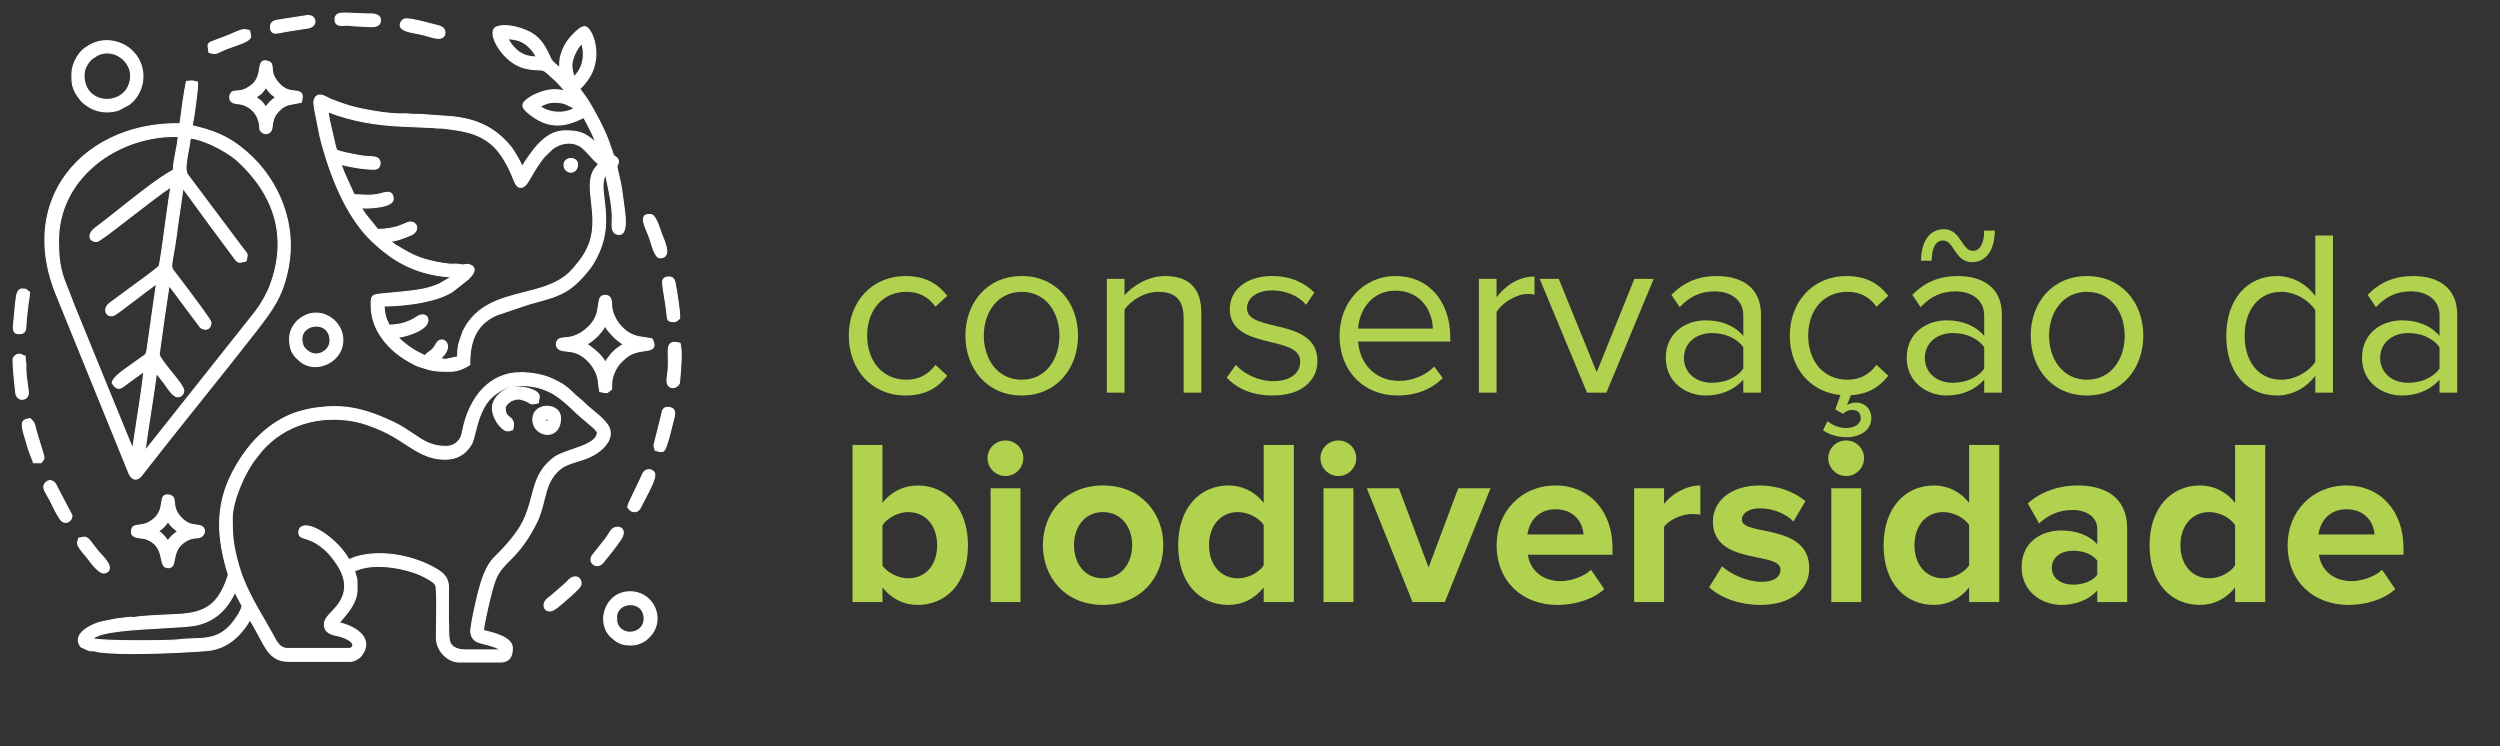
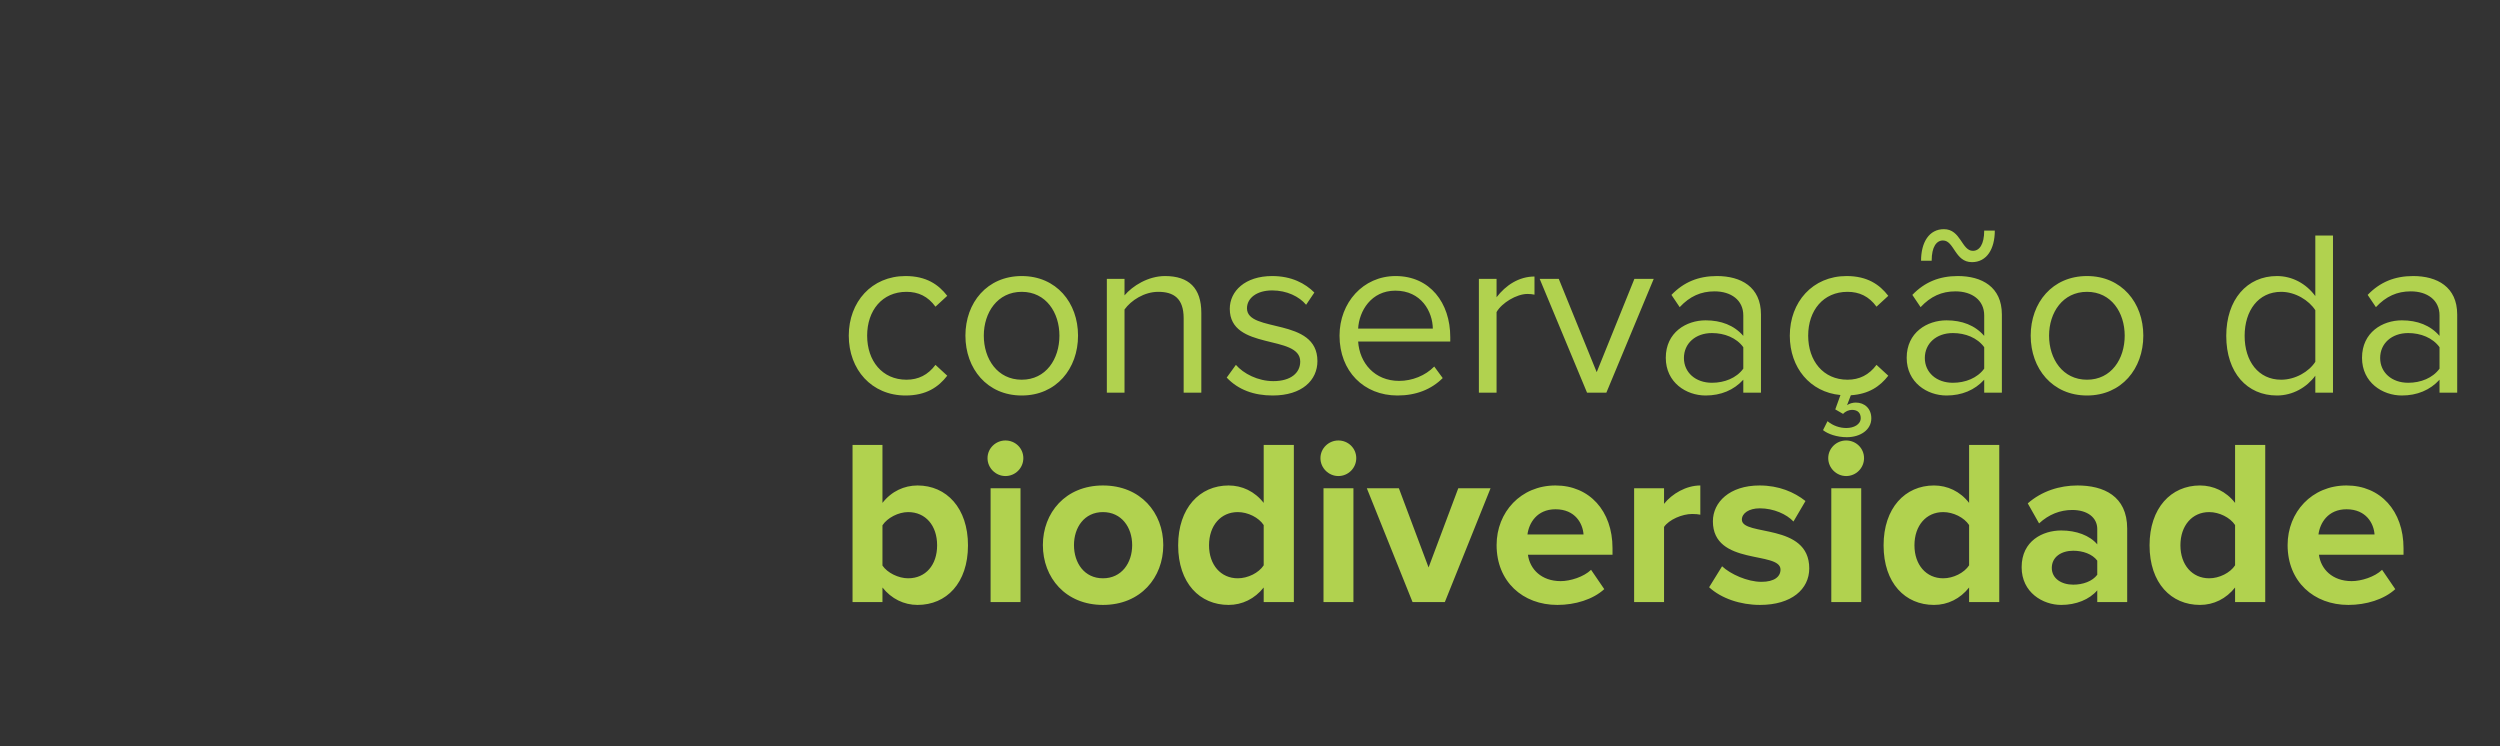
<svg xmlns="http://www.w3.org/2000/svg" width="191" height="57" viewBox="0 0 191 57" fill="none">
  <rect x="0" y="0" width="191" height="57" fill="#333333" stroke="none" />
-   <path fill-rule="evenodd" clip-rule="evenodd" d="M25.224 8.593C25.169 8.571 25.115 8.549 25.064 8.527C25.078 8.704 25.107 8.851 25.14 9.02C25.154 9.095 25.17 9.174 25.182 9.244L25.584 10.999C25.594 11.036 25.607 11.088 25.62 11.143C25.645 11.245 25.673 11.362 25.689 11.401L25.709 11.452C25.722 11.457 25.735 11.468 25.747 11.474C25.842 11.531 26.085 11.601 26.372 11.668C26.852 11.78 27.436 11.879 27.709 11.923C27.812 11.94 27.972 11.949 28.133 11.959C28.356 11.972 28.583 11.985 28.716 12.022C28.878 12.068 28.976 12.183 29.018 12.317C29.04 12.386 29.046 12.461 29.036 12.533C29.027 12.607 29.003 12.677 28.965 12.737C28.894 12.848 28.779 12.925 28.629 12.925C28.22 12.925 27.84 12.893 27.465 12.839C27.092 12.785 26.727 12.711 26.342 12.628C26.246 12.607 26.165 12.582 26.089 12.558L26.059 12.548L26.215 13C26.253 13.106 26.273 13.149 26.298 13.202C26.312 13.233 26.328 13.267 26.355 13.33L27.055 14.876C27.245 14.879 27.427 14.889 27.601 14.899C28.073 14.926 28.498 14.95 29.056 14.806L29.162 14.777C29.31 14.737 29.46 14.695 29.595 14.695C29.853 14.695 30.038 14.809 30.038 15.2C30.038 15.227 30.035 15.254 30.029 15.279C29.968 15.527 29.615 15.684 29.171 15.774C28.773 15.854 28.295 15.89 27.92 15.89C27.808 15.89 27.704 15.887 27.612 15.88C27.771 16.21 28.174 16.692 28.427 16.994C28.483 17.061 28.532 17.12 28.576 17.174C28.593 17.197 28.614 17.224 28.637 17.254C28.72 17.366 28.843 17.53 28.9 17.53C29.179 17.53 29.484 17.503 29.778 17.453C30.057 17.405 30.326 17.336 30.552 17.247L30.846 17.132C30.937 17.096 31.028 17.058 31.13 17.015C31.348 16.922 31.547 16.963 31.677 17.071C31.735 17.119 31.779 17.18 31.806 17.249C31.832 17.317 31.842 17.393 31.831 17.471C31.804 17.653 31.665 17.846 31.361 17.969L31.246 18.015C30.81 18.191 30.346 18.379 29.842 18.435C30.058 18.641 30.477 18.88 30.744 19.032C30.82 19.075 30.885 19.112 30.924 19.135C31.131 19.262 31.404 19.402 31.683 19.526C31.938 19.639 32.199 19.739 32.421 19.801C32.724 19.885 33.022 19.962 33.33 20.026C33.635 20.09 33.95 20.142 34.288 20.178C34.399 20.19 34.514 20.187 34.628 20.185C34.707 20.183 34.786 20.181 34.865 20.183C35.017 20.188 35.088 20.203 35.154 20.217C35.206 20.229 35.255 20.239 35.351 20.241C35.423 20.242 35.481 20.23 35.532 20.221C35.631 20.201 35.713 20.185 35.846 20.224C36.198 20.325 36.264 20.522 36.2 20.742C36.146 20.932 35.97 21.117 35.843 21.25L35.783 21.314L35.764 21.332L34.603 22.249C34.037 22.625 33.234 22.887 32.381 23.063C31.325 23.282 30.191 23.369 29.337 23.38C29.343 23.513 29.355 23.648 29.375 23.779C29.402 23.963 29.442 24.14 29.493 24.301C29.524 24.399 29.57 24.496 29.615 24.59C29.655 24.674 29.694 24.756 29.725 24.842C30.099 24.835 30.457 24.791 30.798 24.698C31.174 24.596 31.532 24.435 31.872 24.198C31.978 24.125 32.149 24.058 32.299 24.058C32.357 24.058 32.415 24.068 32.469 24.09C32.529 24.115 32.582 24.154 32.621 24.212C32.666 24.276 32.692 24.359 32.692 24.464C32.692 24.763 32.433 25.017 32.083 25.219C31.615 25.488 30.967 25.676 30.63 25.732C30.543 25.747 30.461 25.753 30.389 25.756C30.632 26 30.883 26.22 31.149 26.418C31.421 26.62 31.709 26.799 32.024 26.956L32.148 27.019C32.207 27.049 32.26 27.077 32.345 27.117C32.405 27.145 32.449 27.161 32.49 27.176C32.562 27.04 32.67 26.966 32.798 26.879C32.949 26.776 33.138 26.646 33.312 26.296C33.421 26.077 33.583 25.979 33.738 25.973C33.841 25.968 33.94 26.005 34.018 26.074C34.09 26.138 34.145 26.23 34.171 26.34C34.223 26.567 34.151 26.89 33.825 27.221L33.804 27.242C33.764 27.283 33.73 27.317 33.683 27.357L33.643 27.401C33.784 27.412 33.861 27.428 33.919 27.441C34.042 27.467 34.061 27.471 34.968 27.261C34.968 27.06 34.97 26.899 34.983 26.744C34.998 26.555 35.028 26.381 35.087 26.162L35.381 25.304L35.39 25.283C36.399 23.278 38.225 22.814 40.036 22.355C41.157 22.07 42.272 21.787 43.152 21.131C43.275 21.039 43.385 20.946 43.489 20.847C43.593 20.748 43.694 20.641 43.797 20.524C43.863 20.45 43.91 20.391 43.959 20.331C44.003 20.278 44.047 20.223 44.091 20.171C44.24 19.997 44.38 19.812 44.509 19.617C44.633 19.429 44.746 19.233 44.846 19.03C45.462 17.779 45.318 16.519 45.193 15.42C45.092 14.533 45.001 13.745 45.312 13.106C45.41 12.903 45.519 12.779 45.632 12.651C45.666 12.611 45.701 12.571 45.736 12.528C45.468 12.328 45.291 12.127 45.097 11.907C44.996 11.794 44.891 11.674 44.753 11.537L44.698 11.48C44.534 11.316 44.428 11.209 44.189 11.093C43.873 10.941 43.539 10.902 43.219 10.946C42.853 10.995 42.503 11.15 42.215 11.361L41.568 11.992C41.173 12.463 40.872 12.978 40.559 13.514L40.373 13.831C40.288 13.975 40.188 14.107 40.081 14.194C39.996 14.263 39.904 14.307 39.807 14.313C39.7 14.32 39.598 14.283 39.505 14.188C39.44 14.122 39.38 14.026 39.327 13.893C39.142 13.43 38.959 13.002 38.742 12.595C38.528 12.191 38.279 11.807 37.961 11.428C37.827 11.268 37.669 11.116 37.501 10.977C37.32 10.829 37.127 10.695 36.934 10.584C36.06 10.079 35.123 9.956 34.1 9.822L33.903 9.796C33.806 9.783 33.711 9.783 33.615 9.782C33.506 9.782 33.397 9.782 33.282 9.766C33.192 9.754 33.111 9.744 33.017 9.737C32.922 9.731 32.821 9.727 32.693 9.728L31.441 9.672C30.456 9.643 29.497 9.576 28.557 9.441C27.613 9.305 26.685 9.099 25.767 8.792C25.615 8.742 25.414 8.669 25.224 8.593ZM43.082 45.979C42.752 46.27 42.291 46.676 42.01 46.676C41.898 46.676 41.804 46.645 41.732 46.592C41.653 46.535 41.601 46.454 41.578 46.361C41.558 46.276 41.561 46.183 41.589 46.09C41.627 45.962 41.713 45.831 41.847 45.726L42.145 45.493L43.241 44.541C43.272 44.51 43.3 44.478 43.329 44.446C43.486 44.272 43.662 44.076 43.961 44.076C44.114 44.076 44.22 44.143 44.291 44.242C44.368 44.351 44.394 44.495 44.394 44.617C44.394 44.723 44.254 44.901 44.069 45.089C43.798 45.365 43.409 45.703 43.311 45.781C43.264 45.819 43.178 45.894 43.082 45.979ZM47.726 46.273C47.377 46.408 47.103 46.712 47.103 47.163C47.103 47.338 47.114 47.495 47.157 47.634C47.197 47.767 47.269 47.892 47.39 48.013C47.59 48.213 47.859 48.306 48.129 48.306C48.278 48.306 48.427 48.278 48.565 48.223C48.702 48.169 48.828 48.089 48.931 47.986C49.103 47.813 49.215 47.572 49.215 47.272C49.215 46.737 48.948 46.412 48.604 46.273C48.466 46.217 48.317 46.19 48.167 46.191C48.016 46.191 47.865 46.219 47.726 46.273ZM6.597 5.04C6.487 5.252 6.418 5.496 6.418 5.774C6.418 6.636 6.85 7.188 7.413 7.438C7.645 7.541 7.899 7.594 8.153 7.596C8.409 7.599 8.666 7.552 8.904 7.455C9.492 7.216 9.959 6.669 9.984 5.819C9.99 5.584 9.94 5.351 9.844 5.135C9.71 4.834 9.487 4.565 9.207 4.368C8.929 4.173 8.596 4.051 8.241 4.04C7.995 4.033 7.737 4.08 7.479 4.192L7.011 4.497C6.854 4.649 6.706 4.829 6.597 5.04ZM5.497 5.709L5.497 5.666C5.497 5.344 5.58 5.02 5.704 4.73C5.853 4.382 6.063 4.08 6.26 3.883C6.345 3.798 6.462 3.707 6.588 3.622C6.73 3.525 6.884 3.436 7.012 3.371C7.506 3.123 8.083 3.056 8.636 3.152C9.187 3.248 9.718 3.508 10.122 3.912C10.2 3.99 10.275 4.074 10.345 4.164C10.777 4.715 10.957 5.378 10.912 6.02C10.867 6.663 10.597 7.286 10.126 7.756C10.054 7.829 9.973 7.9 9.885 7.969L9.861 7.985L9.082 8.398L9.058 8.408C8.727 8.521 8.377 8.564 8.033 8.543C7.68 8.523 7.332 8.435 7.016 8.288C6.92 8.244 6.79 8.163 6.664 8.077C6.521 7.979 6.381 7.872 6.3 7.798C6.241 7.744 6.136 7.614 6.037 7.479C5.93 7.333 5.824 7.175 5.783 7.097C5.497 6.54 5.497 6.27 5.497 5.709ZM19.99 7.104C19.889 7.205 19.773 7.285 19.559 7.428C19.613 7.475 19.677 7.521 19.74 7.567C19.835 7.636 19.929 7.705 20.009 7.784L20.024 7.8L20.309 8.175C20.333 8.144 20.359 8.112 20.389 8.076C20.418 8.039 20.449 8.003 20.479 7.967C20.573 7.852 20.609 7.808 20.633 7.784C20.656 7.761 20.67 7.75 20.693 7.734C20.719 7.714 20.764 7.681 20.894 7.562C20.91 7.548 20.931 7.528 20.95 7.51L20.95 7.509C20.997 7.464 21.025 7.438 21.061 7.417C21.035 7.403 21.005 7.385 20.968 7.362C20.889 7.311 20.84 7.279 20.795 7.241C20.75 7.204 20.708 7.163 20.642 7.093C20.563 7.011 20.498 6.92 20.434 6.832C20.395 6.776 20.355 6.72 20.315 6.673C20.172 6.886 20.092 7.002 19.99 7.104ZM22.748 6.986C23.037 7.055 23.165 7.203 23.044 7.708L23.021 7.805L22.923 7.828C22.741 7.871 22.584 7.898 22.443 7.923C21.971 8.005 21.67 8.058 21.206 8.577C20.891 8.928 20.84 9.315 20.804 9.592C20.783 9.754 20.766 9.885 20.706 9.985L20.691 10.009C20.626 10.103 20.528 10.169 20.418 10.195C20.309 10.22 20.188 10.205 20.077 10.139C20.068 10.134 20.059 10.129 20.05 10.122C19.849 9.985 19.848 9.876 19.847 9.697C19.846 9.644 19.846 9.582 19.833 9.506C19.821 9.428 19.799 9.345 19.775 9.265C19.75 9.184 19.721 9.104 19.695 9.034C19.594 8.768 19.414 8.526 19.187 8.337C18.96 8.146 18.686 8.009 18.398 7.951C18.366 7.945 18.291 7.934 18.21 7.923C18.054 7.901 17.874 7.876 17.806 7.845C17.686 7.789 17.611 7.693 17.575 7.585C17.536 7.468 17.545 7.335 17.591 7.23C17.703 6.973 17.835 6.967 18.075 6.956C18.214 6.95 18.406 6.94 18.68 6.837C18.792 6.795 18.932 6.717 19.064 6.627C19.195 6.539 19.315 6.441 19.392 6.355C19.718 5.993 19.783 5.579 19.831 5.273C19.849 5.157 19.865 5.054 19.89 4.97C19.97 4.705 20.106 4.579 20.455 4.684C20.769 4.778 20.781 4.955 20.798 5.232C20.815 5.5 20.841 5.903 21.39 6.46C21.801 6.877 22.212 6.92 22.501 6.95C22.592 6.959 22.673 6.968 22.748 6.986ZM45.621 25.69C45.373 25.938 45.092 26.158 44.838 26.292C45.231 26.566 45.975 27.111 46.245 27.682L46.249 27.676C46.437 27.373 46.73 26.902 47.328 26.49C47.392 26.445 47.463 26.405 47.536 26.364L47.643 26.303C47.424 26.193 47.232 26.032 47.05 25.879L46.968 25.811L46.952 25.796L46.454 25.245C46.398 25.173 46.325 25.071 46.262 24.958L46.228 24.896C46.096 25.153 45.873 25.439 45.621 25.69ZM46.535 29.887C46.37 30.023 46.359 30.032 45.928 29.931L45.83 29.908L45.807 29.81C45.768 29.645 45.752 29.488 45.736 29.328C45.708 29.044 45.678 28.749 45.496 28.381C45.4 28.186 45.301 28.022 45.187 27.871C45.074 27.721 44.945 27.584 44.787 27.443C44.2 26.921 43.74 26.871 43.312 26.825C43.195 26.812 43.08 26.8 42.968 26.781C42.944 26.776 42.898 26.764 42.853 26.749C42.817 26.737 42.781 26.722 42.753 26.706C42.628 26.633 42.555 26.533 42.523 26.426C42.486 26.302 42.507 26.172 42.566 26.065C42.682 25.852 42.877 25.835 43.163 25.811C43.483 25.783 43.952 25.742 44.541 25.33C44.612 25.28 44.642 25.253 44.68 25.221C44.706 25.199 44.734 25.174 44.774 25.143C45.569 24.512 45.664 23.795 45.728 23.31C45.787 22.863 45.826 22.568 46.236 22.568C46.461 22.568 46.584 22.664 46.655 22.821C46.711 22.945 46.72 23.098 46.724 23.267C46.731 23.564 46.805 23.856 46.923 24.128C47.054 24.431 47.241 24.708 47.452 24.938C48.102 25.647 48.715 25.727 49.257 25.798C49.425 25.82 49.586 25.842 49.74 25.877L49.815 25.895L49.849 25.966C50.046 26.377 49.979 26.57 49.735 26.687C49.611 26.746 49.446 26.768 49.245 26.795C48.836 26.849 48.258 26.925 47.739 27.389C47.581 27.53 47.439 27.665 47.317 27.811C47.197 27.954 47.093 28.11 47.006 28.297C46.895 28.539 46.823 28.711 46.781 28.904C46.739 29.098 46.723 29.321 46.723 29.665V29.751L46.651 29.799C46.602 29.832 46.565 29.863 46.535 29.887ZM24.929 26.71C25.105 26.531 25.216 26.294 25.216 26.035C25.216 25.471 24.948 25.134 24.602 24.992C24.419 24.917 24.213 24.894 24.012 24.918C23.811 24.942 23.616 25.015 23.456 25.129C23.157 25.343 22.976 25.713 23.1 26.21C23.134 26.346 23.163 26.431 23.203 26.502C23.244 26.571 23.301 26.633 23.39 26.72C23.624 26.948 23.891 27.046 24.146 27.046C24.295 27.046 24.44 27.013 24.573 26.956C24.706 26.898 24.828 26.813 24.929 26.71ZM22.336 26.918C22.196 26.653 22.128 26.335 22.128 25.873C22.128 25.354 22.367 24.87 22.734 24.514C23.107 24.153 23.613 23.922 24.132 23.922C24.689 23.922 25.204 24.159 25.58 24.535C25.954 24.909 26.191 25.424 26.191 25.981C26.191 26.471 26.016 26.895 25.74 27.228C25.535 27.474 25.275 27.669 24.99 27.801C24.705 27.934 24.393 28.006 24.085 28.006C23.681 28.006 23.282 27.882 22.957 27.611C22.68 27.381 22.476 27.182 22.336 26.918ZM12.808 41.301L12.827 41.326C12.913 41.185 13.031 41.052 13.159 40.931C13.294 40.804 13.442 40.689 13.577 40.593L13.537 40.563C13.353 40.425 13.097 40.234 12.894 39.943C12.87 39.907 12.851 39.878 12.835 39.852C12.766 39.955 12.686 40.059 12.6 40.157C12.464 40.31 12.312 40.449 12.162 40.548C12.136 40.564 12.115 40.577 12.096 40.588C12.398 40.745 12.62 41.046 12.808 41.301ZM13.326 42.732C13.254 43.107 13.203 43.371 12.864 43.371C12.472 43.371 12.411 43.074 12.329 42.667C12.231 42.188 12.093 41.505 11.114 41.157C11.065 41.14 10.961 41.127 10.846 41.114C10.488 41.071 10.047 41.019 10.047 40.663C10.047 40.186 10.27 40.16 10.645 40.115C10.852 40.09 11.126 40.057 11.432 39.878C12.198 39.429 12.289 38.837 12.349 38.437C12.413 38.016 12.454 37.744 12.922 37.826C13.274 37.887 13.294 38.091 13.325 38.407C13.353 38.692 13.393 39.107 13.877 39.595L13.929 39.644C14.095 39.799 14.253 39.907 14.428 39.981C14.605 40.056 14.804 40.098 15.047 40.12V40.119C15.218 40.134 15.352 40.178 15.446 40.241C15.508 40.283 15.555 40.335 15.586 40.395C15.618 40.458 15.631 40.526 15.625 40.599H15.625C15.619 40.678 15.588 40.761 15.532 40.843C15.387 41.058 15.225 41.071 14.994 41.09C14.776 41.109 14.475 41.134 14.04 41.443C13.501 41.827 13.399 42.355 13.326 42.732ZM48.679 49.215C48.546 49.253 48.403 49.276 48.241 49.276C47.899 49.276 47.655 49.247 47.424 49.157C47.193 49.067 46.988 48.923 46.725 48.695C46.317 48.34 46.124 47.823 46.124 47.296C46.123 47.043 46.168 46.785 46.256 46.542C46.344 46.299 46.475 46.07 46.646 45.874C46.989 45.48 47.492 45.213 48.132 45.213C48.733 45.213 49.233 45.445 49.591 45.801C49.785 45.994 49.936 46.223 50.039 46.471C50.142 46.72 50.197 46.987 50.197 47.257C50.197 47.747 50.016 48.245 49.616 48.647L49.606 48.656C49.431 48.832 49.303 48.961 49.043 49.077C48.925 49.13 48.807 49.179 48.679 49.215ZM31.805 2.544C31.223 2.435 30.58 2.314 30.58 1.927C30.58 1.818 30.628 1.69 30.706 1.597C30.782 1.505 30.888 1.44 31.013 1.44C31.463 1.44 32.18 1.629 32.776 1.785C32.981 1.84 33.172 1.89 33.33 1.926C33.452 1.955 33.599 1.991 33.723 2.059C33.878 2.144 33.992 2.271 33.992 2.469C33.992 2.809 33.794 2.925 33.495 2.925C33.254 2.925 32.942 2.832 32.633 2.741C32.509 2.705 32.385 2.668 32.263 2.638C32.13 2.604 31.97 2.574 31.805 2.544ZM15.955 3.904L15.901 3.579L15.898 3.553C15.898 3.296 16.024 3.247 16.186 3.183C16.721 2.971 17.472 2.726 17.956 2.48C18.074 2.437 18.148 2.408 18.21 2.384C18.573 2.244 18.616 2.228 18.97 2.312L19.074 2.337L19.146 2.768L19.149 2.795C19.149 3.081 18.439 3.329 17.795 3.554C17.492 3.66 17.204 3.76 17.034 3.843L16.996 3.862C16.5 4.104 16.442 4.132 16.073 4.034L15.972 4.008L15.955 3.904ZM21.093 2.53C20.817 2.53 20.665 2.416 20.665 2.036C20.665 1.624 21.059 1.564 21.349 1.521L23.516 1.183L23.544 1.181C23.763 1.186 23.918 1.281 23.999 1.411C24.039 1.476 24.06 1.549 24.062 1.625C24.064 1.698 24.047 1.773 24.009 1.842C23.931 1.989 23.762 2.113 23.5 2.143L21.822 2.405C21.716 2.423 21.611 2.445 21.515 2.465C21.35 2.5 21.211 2.53 21.093 2.53ZM26.114 1.944C25.866 1.944 25.595 1.873 25.595 1.494C25.595 1.061 25.935 1 26.299 1C26.338 1 26.406 1.002 26.473 1.004C26.516 1.005 26.557 1.007 26.625 1.007L27.93 1.063L28.061 1.063C28.508 1.059 29.062 1.055 29.062 1.548C29.062 1.942 28.776 2.036 28.34 2.036C28.197 2.036 28.03 2.024 27.85 2.012C27.664 1.999 27.464 1.986 27.271 1.983C27.112 1.981 26.994 1.968 26.875 1.954C26.724 1.936 26.572 1.919 26.356 1.927C26.343 1.928 26.322 1.93 26.298 1.932C26.244 1.937 26.178 1.944 26.114 1.944ZM3.536 37.709C3.386 37.438 3.224 37.146 3.496 36.874C3.571 36.799 3.653 36.749 3.746 36.73C3.842 36.711 3.942 36.728 4.048 36.79C4.194 36.875 4.25 36.988 4.321 37.133L4.343 37.177L5.477 39.342L5.497 39.417C5.497 39.529 5.442 39.657 5.355 39.752C5.3 39.811 5.23 39.861 5.15 39.888C5.064 39.916 4.97 39.919 4.873 39.884C4.764 39.844 4.655 39.754 4.559 39.594C4.52 39.528 4.485 39.474 4.451 39.421C4.424 39.38 4.398 39.339 4.351 39.261C4.105 38.833 3.858 38.215 3.6 37.828C3.575 37.78 3.556 37.745 3.536 37.709ZM8.336 43.239C8.401 43.487 8.326 43.686 7.999 43.771C7.61 43.872 6.981 43.023 6.732 42.687L6.691 42.631C6.658 42.588 6.592 42.511 6.515 42.419C6.274 42.136 5.93 41.731 5.93 41.529C5.93 41.407 5.945 41.362 5.966 41.299C5.973 41.279 5.981 41.256 5.989 41.222L6.012 41.123L6.135 41.095C6.41 41.03 6.529 41.002 6.709 41.143C6.816 41.228 6.923 41.369 7.11 41.617C7.209 41.748 7.332 41.911 7.489 42.11C7.523 42.154 7.587 42.222 7.663 42.302C7.903 42.556 8.256 42.931 8.336 43.239ZM1.076 28.765C1.038 28.343 1 27.929 1 27.444C1 27.368 1.075 27.251 1.172 27.173C1.248 27.113 1.343 27.065 1.433 27.065C1.66 27.065 1.685 27.098 1.733 27.161L1.921 27.211V27.336C1.921 27.465 1.931 27.51 1.942 27.56C1.952 27.608 1.964 27.66 1.972 27.759C1.978 27.846 1.976 27.939 1.974 28.032C1.973 28.089 1.972 28.146 1.973 28.2C1.984 28.62 2.039 29.012 2.097 29.428C2.113 29.54 2.129 29.653 2.148 29.8C2.164 29.921 2.175 30.061 2.136 30.188C2.088 30.341 1.98 30.463 1.759 30.497C1.613 30.52 1.498 30.478 1.411 30.408C1.3 30.319 1.241 30.184 1.217 30.087L1.214 30.067C1.165 29.632 1.114 29.201 1.076 28.765ZM1.994 24.679C1.961 25.259 1.947 25.494 1.433 25.494C1.097 25.494 1.02 25.267 1.02 25.013C1.02 24.925 1.031 24.836 1.04 24.758C1.045 24.723 1.049 24.691 1.051 24.665L1.059 24.567C1.1 24.086 1.215 22.713 1.306 22.436C1.346 22.312 1.396 22.229 1.457 22.174C1.532 22.105 1.613 22.081 1.704 22.081C1.971 22.081 1.998 22.108 2.083 22.196C2.102 22.214 2.126 22.239 2.174 22.271L2.246 22.32V22.406C2.246 22.582 2.213 22.778 2.182 22.958C2.168 23.041 2.155 23.12 2.146 23.193C2.13 23.325 2.121 23.419 2.111 23.512C2.097 23.66 2.082 23.805 2.058 23.975C2.018 24.259 2.005 24.492 1.994 24.679ZM2.463 35.079C2.358 34.816 2.157 34.315 2.056 33.908C2.026 33.788 1.982 33.649 1.937 33.504C1.827 33.15 1.704 32.756 1.704 32.428C1.704 32.111 1.943 32.059 2.163 32.01L2.291 31.981L2.352 32.035C2.615 32.263 2.644 32.401 2.718 32.749L2.733 32.821L3.336 34.806L3.342 34.827C3.376 35.042 3.349 35.076 3.257 35.194C3.239 35.216 3.219 35.243 3.193 35.281L3.145 35.353H2.555L2.523 35.233C2.52 35.221 2.496 35.163 2.463 35.079ZM50.01 34.229C49.989 34.166 49.974 34.121 49.974 33.999L49.979 33.96L50.52 31.796C50.529 31.756 50.536 31.721 50.543 31.685C50.591 31.421 50.645 31.128 51.003 31.128C51.414 31.128 51.541 31.308 51.541 31.594C51.541 31.75 51.492 31.932 51.437 32.133C51.416 32.212 51.394 32.295 51.378 32.358C51.334 32.538 51.304 32.655 51.273 32.778L51.194 33.095C51.16 33.23 51.128 33.351 51.095 33.468C51.063 33.582 51.028 33.697 50.989 33.824C50.757 34.572 50.672 34.551 50.21 34.442L50.056 34.404L50.033 34.307C50.024 34.271 50.017 34.248 50.01 34.229ZM51.612 29.567C51.558 29.592 51.498 29.611 51.437 29.611C51.191 29.611 51.058 29.491 50.996 29.31C50.946 29.166 50.953 28.985 50.982 28.805C51.085 28.153 51.07 27.619 51.058 27.217C51.05 26.929 51.043 26.704 51.082 26.536C51.16 26.203 51.357 26.087 51.853 26.202L51.951 26.225L51.974 26.324C52.113 26.923 52.009 28.115 51.943 28.857L51.923 29.091C51.906 29.296 51.903 29.335 51.765 29.461C51.731 29.492 51.676 29.536 51.612 29.567ZM50.786 22.772C50.704 22.264 50.624 21.767 50.624 21.539C50.624 21.402 50.684 21.307 50.779 21.244L50.78 21.243C50.872 21.182 50.992 21.16 51.112 21.16C51.502 21.16 51.556 21.481 51.607 21.789L51.62 21.866C51.678 22.189 51.753 22.631 51.815 23.075C51.877 23.516 51.924 23.949 51.924 24.248V24.334L51.852 24.382C51.827 24.399 51.803 24.421 51.783 24.441C51.705 24.514 51.642 24.573 51.491 24.573C51.006 24.573 50.995 24.444 50.953 23.968L50.94 23.84C50.913 23.563 50.849 23.164 50.786 22.772ZM49.053 38.538C48.953 38.758 48.801 39.091 48.511 39.091C48.237 39.091 48.152 38.99 48.043 38.859L47.964 38.767L47.97 38.699C47.983 38.544 48.256 37.986 48.538 37.41C48.747 36.981 48.962 36.541 49.07 36.273C49.151 36.072 49.279 35.96 49.414 35.911C49.498 35.881 49.583 35.875 49.662 35.889C49.741 35.902 49.814 35.934 49.873 35.98C49.968 36.052 50.028 36.157 50.028 36.275C50.028 36.688 49.62 37.455 49.311 38.036C49.223 38.201 49.143 38.351 49.09 38.459L49.053 38.538ZM49.436 17.69C49.291 17.343 49.161 17.032 49.161 16.771C49.161 16.384 49.456 16.389 49.665 16.392L49.703 16.393C50.038 16.392 50.303 17.179 50.441 17.59C50.465 17.66 50.485 17.719 50.497 17.752C50.526 17.829 50.569 17.939 50.612 18.048C50.771 18.451 50.936 18.869 50.936 19.177C50.936 19.492 50.797 19.697 50.407 19.697C50.088 19.697 49.837 18.852 49.713 18.435C49.694 18.373 49.679 18.323 49.664 18.277C49.597 18.073 49.514 17.876 49.436 17.69ZM45.906 43.127C45.821 43.179 45.722 43.209 45.586 43.209C45.516 43.209 45.402 43.172 45.312 43.097C45.27 43.061 45.23 43.015 45.201 42.959C45.17 42.902 45.151 42.835 45.151 42.76C45.151 42.638 45.201 42.494 45.338 42.331L46.246 41.193C46.357 41.046 46.436 40.917 46.504 40.807C46.707 40.479 46.828 40.283 47.211 40.283C47.306 40.283 47.391 40.309 47.459 40.359C47.511 40.396 47.551 40.445 47.578 40.504C47.604 40.559 47.618 40.622 47.618 40.691C47.618 40.84 47.553 41.029 47.397 41.245C47.08 41.734 46.481 42.476 46.102 42.941C46.043 43.014 45.986 43.078 45.906 43.127ZM16.147 11.044C15.569 10.781 14.988 10.586 14.537 10.548C14.516 10.817 14.454 11.145 14.39 11.489C14.252 12.219 14.101 13.023 14.328 13.341L18.156 18.446C18.207 18.514 18.257 18.582 18.304 18.647C18.377 18.747 18.445 18.84 18.548 18.969L18.634 19.076C18.907 19.413 18.926 19.437 18.818 19.847L18.793 19.941L18.626 19.981C18.265 20.067 18.153 20.094 17.857 19.651C16.55 17.898 15.267 16.153 13.981 14.384L13.974 14.439L13.569 17.23C13.545 17.406 13.524 17.562 13.504 17.716C13.454 18.098 13.405 18.473 13.341 18.849C13.298 19.105 13.265 19.29 13.237 19.45C13.146 19.958 13.101 20.217 13.12 20.388C13.139 20.545 13.228 20.658 13.409 20.887C13.469 20.962 13.536 21.047 13.589 21.116C13.877 21.493 14.758 22.663 15.398 23.538C15.806 24.098 16.115 24.547 16.115 24.627C16.115 24.752 16.093 24.85 16.056 24.926C16.003 25.037 15.92 25.101 15.827 25.131C15.743 25.158 15.653 25.155 15.57 25.135C15.47 25.111 15.376 25.061 15.318 25.012L15.293 24.985L14.181 23.495C14.005 23.269 13.812 23.006 13.617 22.74C13.382 22.42 13.142 22.095 12.917 21.813L12.547 24.28L12.16 27.071C12.17 27.275 12.662 27.887 13.13 28.468C13.586 29.033 14.02 29.573 14.035 29.821C14.035 29.829 14.035 29.838 14.036 29.847C14.036 29.958 13.994 30.07 13.919 30.157C13.843 30.245 13.733 30.306 13.597 30.314L13.569 30.315C13.264 30.315 12.902 29.79 12.664 29.443C12.619 29.378 12.579 29.32 12.534 29.259L11.953 28.51C11.866 29.195 11.685 30.374 11.505 31.545C11.331 32.673 11.159 33.793 11.075 34.446L11.479 33.94L19.533 23.791C19.767 23.483 19.993 23.136 20.194 22.771C20.385 22.425 20.552 22.064 20.682 21.707C21.338 19.896 21.404 18.212 20.986 16.673C20.539 15.028 19.537 13.544 18.106 12.245C17.66 11.855 16.909 11.391 16.147 11.044ZM4.467 18.397C4.467 20.305 4.726 20.955 5.21 22.166C5.34 22.493 5.487 22.86 5.639 23.275L6.172 24.582C7.502 27.847 8.832 31.111 10.136 34.276L10.221 33.735C10.481 32.061 10.896 29.392 10.999 28.375L9.742 29.284C9.68 29.331 9.647 29.357 9.614 29.382C9.542 29.439 9.477 29.49 9.414 29.532C9.12 29.729 8.902 29.754 8.612 29.322L8.573 29.263L8.589 29.195C8.677 28.815 9.384 28.324 9.859 27.994C9.982 27.908 10.09 27.833 10.151 27.787L10.151 27.787C10.412 27.591 10.606 27.459 10.754 27.357C10.952 27.222 11.066 27.144 11.128 27.062C11.207 26.958 11.229 26.796 11.28 26.417C11.495 24.839 11.728 23.261 11.953 21.684C11.61 21.92 10.989 22.395 10.384 22.859C9.582 23.474 8.807 24.068 8.645 24.106C8.492 24.142 8.366 24.121 8.27 24.064C8.194 24.018 8.139 23.95 8.108 23.869C8.079 23.796 8.071 23.712 8.084 23.626C8.107 23.474 8.197 23.308 8.359 23.182C8.561 23.024 9.011 22.696 9.538 22.313C10.628 21.52 12.049 20.487 12.151 20.331C12.23 20.21 12.507 18.145 12.709 16.637C12.805 15.92 12.885 15.327 12.921 15.119C12.949 14.954 12.982 14.755 13.012 14.555C13.026 14.465 13.039 14.375 13.05 14.288C12.464 14.651 11.061 15.737 9.815 16.701C8.613 17.631 7.552 18.451 7.392 18.451C7.237 18.451 7.121 18.418 7.038 18.364C6.944 18.303 6.893 18.219 6.877 18.122C6.863 18.039 6.876 17.949 6.912 17.86C6.971 17.713 7.094 17.562 7.24 17.453C7.794 17.043 8.446 16.524 9.128 15.982C10.553 14.849 12.109 13.611 13.245 12.99C13.256 12.528 13.345 12.077 13.435 11.624C13.513 11.227 13.592 10.827 13.617 10.427C13.53 10.424 13.44 10.423 13.348 10.423C11.174 10.423 9.007 11.183 7.357 12.518C5.712 13.849 4.582 15.751 4.475 18.04C4.47 18.151 4.467 18.27 4.467 18.397ZM13.752 9.455L13.784 9.217C13.899 8.338 14.073 7.025 14.222 6.336L14.247 6.221L14.382 6.207C14.639 6.18 14.703 6.173 14.973 6.245L15.092 6.276L15.094 6.399C15.099 6.656 15.032 7.29 14.944 7.952C14.862 8.57 14.761 9.217 14.682 9.607C15.466 9.794 16.126 9.979 16.759 10.258C17.436 10.555 18.078 10.958 18.8 11.576C20.086 12.677 21.066 14.1 21.632 15.669C22.181 17.19 22.34 18.849 22.012 20.483C21.576 22.657 20.851 23.603 19.648 25.175L19.493 25.377C18.11 27.15 16.689 28.927 15.267 30.703C13.783 32.558 12.299 34.413 10.797 36.345C10.698 36.472 10.595 36.549 10.493 36.584C10.422 36.608 10.351 36.612 10.284 36.598C10.217 36.584 10.156 36.555 10.101 36.511C9.979 36.416 9.878 36.249 9.807 36.042L4.31 22.528C3.666 20.96 3.395 19.465 3.435 18.083C3.487 16.279 4.068 14.67 5.046 13.343C6.022 12.018 7.394 10.975 9.029 10.304C10.436 9.727 12.039 9.424 13.752 9.455ZM12.486 47.967C10.354 48.083 7.665 48.228 7.104 48.784L7.146 48.798C7.186 48.811 7.225 48.824 7.27 48.832C7.722 48.906 8.86 48.942 10.056 48.952C11.623 48.965 13.283 48.933 13.64 48.884C14.034 48.83 14.411 48.818 14.777 48.807C15.783 48.776 16.703 48.747 17.596 47.786C17.748 47.623 18.045 47.241 18.26 46.865C18.389 46.639 18.487 46.421 18.497 46.269C18.49 46.258 18.476 46.24 18.453 46.199C18.339 45.993 18.108 45.576 17.963 45.239L17.894 45.367C17.531 46.047 16.852 47.317 15.056 47.742C14.591 47.852 13.614 47.905 12.486 47.967ZM41.884 32.106C41.847 32.032 41.823 31.986 41.716 32.011C41.705 32.069 41.7 32.126 41.71 32.169C41.715 32.193 41.737 32.211 41.793 32.211C41.834 32.211 41.859 32.159 41.884 32.106ZM41.373 33.084C41.005 32.916 40.71 32.547 40.71 32.049C40.71 31.556 40.998 31.249 41.362 31.115C41.495 31.066 41.64 31.041 41.784 31.041C41.928 31.04 42.071 31.063 42.203 31.109C42.552 31.231 42.823 31.512 42.823 31.94C42.823 32.563 42.572 32.93 42.242 33.09C42.106 33.157 41.957 33.187 41.807 33.184C41.659 33.181 41.511 33.146 41.373 33.084ZM37.955 32.222C37.767 31.92 37.622 31.547 37.622 31.182C37.622 30.76 37.856 30.36 38.197 30.064C38.549 29.757 39.021 29.557 39.464 29.557C39.807 29.557 40.283 29.632 40.637 29.766C40.962 29.889 41.198 30.072 41.198 30.315L41.195 30.342L41.123 30.773L41.018 30.798C40.632 30.888 40.611 30.875 40.436 30.767C40.374 30.728 40.28 30.671 40.089 30.595C39.903 30.522 39.759 30.486 39.624 30.483C39.489 30.481 39.352 30.511 39.182 30.568C39.059 30.61 39.041 30.623 38.988 30.665L38.916 30.721C38.846 30.773 38.762 30.845 38.696 30.931C38.639 31.005 38.597 31.091 38.597 31.182C38.597 31.614 38.763 31.746 38.907 31.863C39.127 32.038 39.316 32.189 39.189 32.736L39.166 32.834L39.067 32.857C39.033 32.865 39.01 32.873 38.99 32.879C38.927 32.901 38.882 32.916 38.76 32.916C38.556 32.916 38.206 32.627 37.955 32.222ZM35.169 34.8C34.842 34.986 34.456 35.083 33.992 35.083C32.766 35.083 31.884 34.509 30.918 33.88C30.396 33.541 29.849 33.185 29.212 32.902C28.886 32.756 28.486 32.593 28.079 32.453C27.759 32.343 27.437 32.248 27.152 32.192C25.788 31.922 24.425 31.981 23.181 32.37C21.981 32.745 20.89 33.427 20.015 34.418C19.937 34.507 19.863 34.604 19.788 34.702C19.73 34.777 19.672 34.853 19.611 34.927C19.14 35.496 18.661 36.365 18.304 37.254C17.966 38.097 17.74 38.953 17.74 39.579C17.74 40.349 17.762 40.891 17.833 41.414C17.903 41.94 18.024 42.454 18.221 43.166C18.64 44.679 19.436 46.054 20.227 47.42C20.412 47.74 20.598 48.061 20.77 48.367C20.814 48.447 20.851 48.517 20.888 48.587C21.137 49.059 21.396 49.547 21.966 49.547H26.679C26.759 49.547 26.848 49.504 26.906 49.433C26.936 49.397 26.957 49.353 26.961 49.308C26.966 49.26 26.953 49.205 26.917 49.144C26.813 48.972 26.54 48.781 25.989 48.611C25.947 48.599 25.88 48.584 25.803 48.569C25.395 48.488 24.783 48.365 24.783 47.705C24.783 47.332 25.077 47.029 25.384 46.713C25.447 46.647 25.512 46.58 25.578 46.507C26.123 45.911 26.354 45.31 26.335 44.709C26.316 44.101 26.043 43.483 25.582 42.863L25.546 42.815C25.244 42.407 25.125 42.246 24.708 41.894C24.102 41.381 23.641 41.238 23.345 41.147C23.009 41.042 22.832 40.987 22.832 40.663C22.832 40.536 22.867 40.433 22.93 40.352C23.039 40.214 23.219 40.16 23.448 40.181C23.64 40.198 23.872 40.268 24.126 40.386C24.85 40.721 25.782 41.452 26.441 42.404C26.48 42.461 26.513 42.518 26.544 42.574C26.582 42.641 26.618 42.705 26.664 42.756C26.704 42.742 26.749 42.723 26.798 42.702C26.933 42.644 27.103 42.572 27.341 42.51C28.283 42.261 29.331 42.249 30.352 42.417C31.44 42.596 32.501 42.979 33.374 43.499C33.634 43.653 33.855 43.82 34.013 44.039C34.175 44.263 34.267 44.534 34.264 44.888L34.262 45.06C34.254 45.887 34.225 48.577 34.342 48.984C34.404 49.201 34.541 49.359 34.722 49.467C34.939 49.597 35.219 49.656 35.51 49.656H38.056C38.127 49.656 38.16 49.645 38.181 49.623C37.982 49.461 37.504 49.329 37.221 49.251L37.134 49.227C37.069 49.209 37.005 49.194 36.942 49.178C36.498 49.069 36.084 48.967 35.972 48.354C35.945 48.206 36.004 47.798 36.093 47.324C36.238 46.55 36.468 45.572 36.533 45.324C36.658 44.838 36.804 44.321 36.998 43.848C37.196 43.364 37.444 42.922 37.772 42.598C38.163 42.212 38.589 41.771 38.976 41.305C39.361 40.841 39.71 40.352 39.952 39.868C40.306 39.16 40.481 38.499 40.643 37.884C40.932 36.788 41.183 35.836 42.314 34.976C42.64 34.727 43.163 34.549 43.709 34.362C44.638 34.045 45.64 33.702 45.64 33.024C45.64 33.007 45.609 32.962 45.567 32.908C45.48 32.795 45.358 32.682 45.296 32.63C44.773 32.196 44.041 31.57 43.567 31.097C43.029 30.599 42.519 30.185 41.914 29.898C41.312 29.612 40.61 29.448 39.681 29.448C39.3 29.448 38.959 29.523 38.645 29.653C38.324 29.784 38.028 29.972 37.744 30.195C36.839 30.904 36.524 32.15 36.3 33.033C36.195 33.45 36.109 33.79 35.983 33.989C35.76 34.342 35.495 34.614 35.169 34.8ZM37.06 47.387C36.998 47.701 36.947 47.986 36.927 48.174C37.636 48.335 39.139 48.679 39.139 49.493C39.139 49.721 39.125 49.977 39.006 50.188C38.878 50.415 38.645 50.577 38.218 50.577H35.073C34.664 50.575 34.229 50.373 33.898 50.036C33.569 49.7 33.34 49.229 33.34 48.687L33.348 48.2C33.366 47.141 33.404 44.895 33.278 44.674C33.212 44.558 33.02 44.414 32.79 44.276C32.433 44.06 32.002 43.868 31.778 43.788C31.031 43.519 30.032 43.291 29.055 43.272C28.347 43.257 27.654 43.352 27.083 43.621C27.133 43.822 27.169 43.934 27.196 44.014C27.271 44.246 27.275 44.258 27.275 45.05C27.275 45.994 26.599 46.778 26.058 47.405L25.906 47.582C26.325 47.665 26.92 47.881 27.35 48.214C27.522 48.347 27.67 48.498 27.774 48.668C27.883 48.846 27.946 49.044 27.941 49.261C27.935 49.513 27.838 49.785 27.614 50.074C27.53 50.183 27.385 50.303 27.227 50.39C27.085 50.468 26.928 50.522 26.787 50.522H22.02C21.471 50.522 21.078 50.342 20.771 50.069C20.474 49.804 20.265 49.456 20.071 49.101L19.988 48.947C19.792 48.581 19.335 47.729 19.09 47.334C19.03 47.46 18.953 47.592 18.868 47.721C18.669 48.023 18.418 48.321 18.23 48.516C17.916 48.844 17.539 49.135 17.103 49.348C16.713 49.539 16.277 49.667 15.797 49.705C14.723 49.788 12.808 49.898 10.984 49.923C9.717 49.941 8.498 49.918 7.642 49.818C7.476 49.798 7.396 49.774 7.331 49.753C7.294 49.741 7.262 49.731 7.22 49.728C7.134 49.72 7.079 49.721 7.034 49.721C6.868 49.724 6.814 49.725 6.335 49.486C6.309 49.473 6.299 49.47 6.293 49.469H6.291C6.258 49.461 6.236 49.456 6.198 49.424C6.167 49.397 6.151 49.37 6.108 49.298L6.093 49.275C6.054 49.21 6.027 49.145 6.009 49.08C5.942 48.839 6.011 48.616 6.163 48.415C6.299 48.236 6.501 48.076 6.724 47.942C7.04 47.751 7.402 47.609 7.662 47.537C8.071 47.446 8.492 47.369 8.903 47.286L9.92 47.165L9.939 47.163C10.085 47.163 10.132 47.183 10.167 47.197L10.292 47.173C10.817 47.074 12.138 47.014 13.024 46.973C13.227 46.964 13.408 46.956 13.56 46.948C14.625 46.896 15.402 46.712 15.996 46.284C16.591 45.857 17.016 45.179 17.38 44.137C17.462 43.901 17.448 43.862 17.401 43.736C17.376 43.67 17.346 43.587 17.313 43.469C16.914 42.038 16.712 40.731 16.801 39.453C16.89 38.17 17.271 36.917 18.036 35.6C18.362 35.037 18.745 34.475 19.188 33.953C19.582 33.488 20.023 33.054 20.512 32.678C20.715 32.522 20.936 32.367 21.167 32.223C21.382 32.088 21.609 31.962 21.84 31.848C22.524 31.513 23.381 31.273 24.273 31.155C25.149 31.038 26.06 31.037 26.877 31.176C27.459 31.274 27.998 31.426 28.521 31.613C29.041 31.799 29.548 32.022 30.07 32.263L30.074 32.264C30.706 32.579 31.181 32.9 31.604 33.185C32.379 33.707 32.973 34.107 34.047 34.107C34.242 34.107 34.41 34.076 34.553 34.021C34.709 33.961 34.841 33.872 34.95 33.764C35.078 33.638 35.158 33.529 35.215 33.402C35.274 33.27 35.312 33.111 35.355 32.89C35.592 31.672 36.113 30.484 36.947 29.648C37.662 28.931 38.604 28.473 39.789 28.473C40.208 28.473 40.651 28.519 41.063 28.599C41.481 28.681 41.868 28.799 42.17 28.94C43.108 29.379 43.349 29.611 43.703 29.951C43.833 30.076 43.979 30.216 44.189 30.392C44.241 30.435 44.277 30.464 44.308 30.489C44.397 30.56 44.46 30.611 44.577 30.729C44.818 30.973 45.075 31.184 45.328 31.392C45.72 31.714 46.102 32.028 46.412 32.448L46.417 32.456C46.46 32.519 46.494 32.584 46.523 32.647C46.701 33.046 46.63 33.434 46.424 33.782C46.229 34.109 45.91 34.399 45.571 34.622C45.4 34.734 45.224 34.83 45.055 34.905C44.712 35.058 44.383 35.16 44.07 35.256C43.622 35.395 43.212 35.521 42.88 35.769C42.005 36.423 41.789 37.286 41.556 38.218C41.414 38.786 41.266 39.378 40.963 39.977C40.695 40.509 40.417 40.987 40.099 41.438C39.782 41.89 39.424 42.315 38.996 42.741C38.486 43.248 38.2 43.569 37.993 43.966C37.784 44.367 37.646 44.863 37.433 45.718C37.353 46.037 37.184 46.762 37.06 47.387ZM30.235 25.743C30.211 25.767 30.23 25.756 30.262 25.745C30.251 25.738 30.244 25.734 30.235 25.743ZM25.709 11.458L25.709 11.453L25.705 11.452L25.704 11.452L25.709 11.458ZM25.709 11.458C25.71 11.458 25.71 11.458 25.71 11.457L25.709 11.458ZM25.704 11.452L25.705 11.451C25.703 11.451 25.703 11.45 25.704 11.452ZM43.399 13.107C43.228 13.026 43.094 12.851 43.094 12.6C43.094 12.359 43.238 12.21 43.42 12.145C43.482 12.123 43.55 12.112 43.617 12.111C43.684 12.111 43.75 12.121 43.812 12.142C43.988 12.2 44.123 12.337 44.123 12.546C44.123 12.84 43.994 13.022 43.828 13.105C43.759 13.139 43.685 13.155 43.611 13.154C43.538 13.154 43.465 13.138 43.399 13.107ZM41.429 8.047C41.374 8.074 41.32 8.1 41.265 8.123C41.52 8.341 41.966 8.524 42.478 8.568C42.925 8.607 43.416 8.536 43.868 8.286C43.772 8.213 43.647 8.151 43.522 8.09L43.438 8.049C43.288 7.975 43.188 7.927 43.082 7.894C42.971 7.861 42.847 7.842 42.65 7.824C42.013 7.767 41.699 7.918 41.429 8.047ZM44.02 3.915C43.833 4.26 43.69 4.66 43.69 4.961C43.69 5.297 43.769 5.58 43.829 5.799L43.849 5.868C44.121 5.629 44.314 5.319 44.432 4.98C44.591 4.52 44.612 4.006 44.504 3.538C44.49 3.477 44.475 3.431 44.462 3.388L44.442 3.324C44.31 3.446 44.157 3.664 44.02 3.915ZM40.983 4.36C40.906 4.21 40.825 4.061 40.729 3.939C40.443 3.574 40.161 3.327 39.828 3.174C39.543 3.043 39.214 2.977 38.809 2.961C38.854 3.068 38.926 3.187 39.011 3.306C39.194 3.562 39.432 3.805 39.598 3.927C39.819 4.09 40.038 4.2 40.295 4.268C40.493 4.321 40.717 4.349 40.983 4.36ZM42.39 6.857C42.736 6.857 42.956 6.905 43.191 6.967L43.137 6.902C43.076 6.83 43.017 6.768 42.958 6.704C42.911 6.653 42.863 6.602 42.805 6.535C42.694 6.417 42.585 6.297 42.471 6.182L42.073 5.822C42.001 5.751 41.98 5.734 41.923 5.686L41.881 5.651L41.782 5.564C41.627 5.427 41.526 5.337 41.254 5.338C41.029 5.338 40.778 5.32 40.542 5.287C40.313 5.256 40.094 5.209 39.919 5.151C39.196 4.91 38.593 4.364 38.196 3.809C37.982 3.51 37.825 3.205 37.74 2.942C37.646 2.652 37.638 2.4 37.731 2.238C37.771 2.166 37.83 2.111 37.908 2.077C38.27 1.917 38.818 1.934 39.364 2.058C39.949 2.19 40.543 2.446 40.905 2.739C41.5 3.222 41.776 3.826 42.079 4.492L42.094 4.524C42.131 4.605 42.251 4.733 42.394 4.866C42.513 4.976 42.646 5.087 42.766 5.181C42.761 4.845 42.761 4.538 42.851 4.233C42.927 3.975 43.013 3.746 43.121 3.534C43.229 3.319 43.36 3.121 43.527 2.922C43.638 2.791 43.916 2.484 44.172 2.275C44.357 2.125 44.542 2.019 44.685 2.038C44.731 2.044 44.776 2.06 44.82 2.086C45.002 2.194 45.217 2.528 45.359 2.983C45.493 3.418 45.57 3.977 45.494 4.563C45.439 4.986 45.306 5.424 45.059 5.84C44.951 6.02 44.787 6.251 44.612 6.455C44.506 6.578 44.395 6.693 44.289 6.784C44.362 6.887 44.439 6.99 44.517 7.094C44.673 7.304 44.831 7.516 44.969 7.746C45.258 8.227 45.539 8.721 45.8 9.231C46.06 9.742 46.3 10.265 46.504 10.802L46.852 11.814C46.881 11.883 46.943 11.926 47 11.966C47.134 12.059 47.254 12.142 47.242 12.387C47.237 12.501 47.203 12.556 47.167 12.615C47.152 12.64 47.136 12.665 47.13 12.7C47.122 12.74 47.292 13.477 47.369 13.816L47.408 13.989C47.482 14.349 47.527 14.704 47.572 15.06C47.592 15.216 47.612 15.372 47.639 15.559L47.646 15.604C47.676 15.795 47.774 16.422 47.774 16.95C47.774 17.469 47.67 17.909 47.319 17.909C46.846 17.909 46.763 17.57 46.763 17.153C46.763 17.073 46.768 16.976 46.772 16.878C46.776 16.785 46.78 16.691 46.78 16.607C46.779 15.762 46.576 14.797 46.418 14.049C46.362 13.784 46.312 13.547 46.278 13.348C45.979 13.788 46.057 14.434 46.153 15.23C46.307 16.505 46.506 18.142 45.356 20.061L45.323 20.117C45.243 20.251 45.198 20.326 45.09 20.469C44.846 20.791 44.556 21.134 44.239 21.448C43.971 21.714 43.684 21.959 43.39 22.152C42.687 22.615 41.794 22.856 40.943 23.086C40.761 23.135 40.58 23.183 40.4 23.235L37.903 24.081C37.121 24.441 36.619 24.947 36.313 25.563C36.002 26.19 35.889 26.937 35.889 27.769V27.855L35.816 27.904C35.642 28.02 35.394 28.15 35.119 28.241C34.897 28.315 34.658 28.365 34.426 28.365C33.826 28.365 33.491 28.36 33.164 28.31C32.837 28.259 32.529 28.165 31.984 27.985C31.846 27.939 31.76 27.895 31.652 27.838L31.554 27.787C30.65 27.331 29.8 26.668 29.205 25.841C28.684 25.118 28.358 24.27 28.358 23.327L28.359 23.256C28.358 22.931 28.358 22.766 28.483 22.638C28.605 22.512 28.792 22.494 29.171 22.455L29.2 22.452C29.439 22.428 29.706 22.404 29.974 22.379C30.678 22.314 31.395 22.248 32.024 22.145C32.307 22.1 32.59 22.036 32.866 21.953C33.122 21.877 33.371 21.784 33.604 21.674L34.497 21.15C33.627 21.112 32.778 20.952 31.976 20.678C31.053 20.363 30.193 19.896 29.441 19.289C29.386 19.245 29.338 19.208 29.289 19.172C29.205 19.108 29.121 19.045 29.04 18.974L28.979 18.918C28.934 18.878 28.909 18.856 28.843 18.8C27.727 17.868 26.858 16.602 26.174 15.235C25.493 13.874 24.995 12.413 24.62 11.08C24.571 10.905 24.514 10.685 24.463 10.464C24.419 10.273 24.379 10.081 24.352 9.918C24.335 9.816 24.299 9.64 24.255 9.429C24.133 8.843 23.957 7.995 23.983 7.716L23.997 7.663L24.098 7.442L24.132 7.392C24.399 7.137 24.746 7.317 25.052 7.477C25.132 7.519 25.208 7.558 25.268 7.582C25.589 7.711 25.937 7.843 26.302 7.965C26.662 8.085 27.036 8.194 27.412 8.275C27.925 8.385 28.542 8.503 29.153 8.587C29.631 8.652 30.105 8.697 30.525 8.702C30.593 8.703 30.665 8.701 30.737 8.7C30.903 8.697 31.07 8.693 31.236 8.716C31.411 8.74 31.626 8.741 31.845 8.742C32.098 8.743 32.356 8.744 32.58 8.778L34.602 8.922C35.538 9.029 36.333 9.236 37.044 9.593C37.758 9.95 38.382 10.454 38.976 11.157C39.136 11.347 39.391 11.742 39.607 12.14C39.716 12.341 39.816 12.544 39.89 12.724L39.924 12.672C40.631 11.569 41.637 9.999 43.148 9.999C43.571 9.999 43.898 10.016 44.209 10.096C44.523 10.176 44.809 10.32 45.143 10.574C45.291 10.686 45.424 10.814 45.55 10.949C45.427 10.634 45.295 10.325 45.242 10.214C45.169 10.062 45.096 9.919 45.02 9.77L44.88 9.494C44.8 9.333 44.733 9.212 44.665 9.091L44.598 8.971C43.879 9.337 43.223 9.555 42.57 9.551C41.867 9.546 41.176 9.286 40.428 8.68C40.129 8.437 39.964 8.27 39.955 8.073C39.946 7.868 40.102 7.7 40.446 7.47L40.472 7.452C40.677 7.316 40.736 7.277 41.006 7.17C41.219 7.086 41.416 7.009 41.634 6.952C41.857 6.894 42.097 6.857 42.39 6.857Z" fill="white" stroke="white" stroke-width="0.085" stroke-miterlimit="2.613" />
  <path d="M69.184 30.216C70.768 30.216 71.704 29.568 72.37 28.704L71.47 27.876C70.894 28.65 70.156 29.01 69.256 29.01C67.402 29.01 66.25 27.57 66.25 25.644C66.25 23.718 67.402 22.296 69.256 22.296C70.156 22.296 70.894 22.638 71.47 23.43L72.37 22.602C71.704 21.738 70.768 21.09 69.184 21.09C66.592 21.09 64.846 23.07 64.846 25.644C64.846 28.236 66.592 30.216 69.184 30.216ZM78.06 30.216C80.706 30.216 82.362 28.164 82.362 25.644C82.362 23.124 80.706 21.09 78.06 21.09C75.414 21.09 73.758 23.124 73.758 25.644C73.758 28.164 75.414 30.216 78.06 30.216ZM78.06 29.01C76.206 29.01 75.162 27.426 75.162 25.644C75.162 23.88 76.206 22.296 78.06 22.296C79.914 22.296 80.94 23.88 80.94 25.644C80.94 27.426 79.914 29.01 78.06 29.01ZM91.781 30V23.898C91.781 22.008 90.827 21.09 89.009 21.09C87.713 21.09 86.525 21.846 85.913 22.566V21.306H84.563V30H85.913V23.646C86.417 22.944 87.425 22.296 88.487 22.296C89.657 22.296 90.431 22.782 90.431 24.312V30H91.781ZM97.231 30.216C99.481 30.216 100.651 29.046 100.651 27.588C100.651 24.204 95.269 25.464 95.269 23.556C95.269 22.782 96.007 22.188 97.195 22.188C98.311 22.188 99.265 22.656 99.787 23.286L100.417 22.35C99.715 21.648 98.671 21.09 97.195 21.09C95.125 21.09 93.955 22.242 93.955 23.592C93.955 26.814 99.337 25.518 99.337 27.624C99.337 28.488 98.617 29.118 97.285 29.118C96.097 29.118 94.999 28.542 94.423 27.876L93.721 28.848C94.603 29.784 95.809 30.216 97.231 30.216ZM106.768 30.216C108.19 30.216 109.36 29.748 110.224 28.884L109.576 28.002C108.892 28.704 107.884 29.1 106.894 29.1C105.022 29.1 103.87 27.732 103.762 26.094H110.8V25.752C110.8 23.142 109.252 21.09 106.624 21.09C104.14 21.09 102.34 23.124 102.34 25.644C102.34 28.362 104.194 30.216 106.768 30.216ZM109.468 25.104H103.762C103.834 23.772 104.752 22.206 106.606 22.206C108.586 22.206 109.45 23.808 109.468 25.104ZM114.337 30V23.844C114.733 23.142 115.867 22.458 116.695 22.458C116.911 22.458 117.073 22.476 117.235 22.512V21.126C116.047 21.126 115.039 21.792 114.337 22.71V21.306H112.987V30H114.337ZM122.726 30L126.344 21.306H124.868L121.988 28.434L119.09 21.306H117.632L121.25 30H122.726ZM134.538 30V24.024C134.538 21.918 133.008 21.09 131.172 21.09C129.75 21.09 128.634 21.558 127.698 22.53L128.328 23.466C129.102 22.638 129.948 22.26 130.992 22.26C132.252 22.26 133.188 22.926 133.188 24.096V25.662C132.486 24.852 131.496 24.474 130.308 24.474C128.832 24.474 127.266 25.392 127.266 27.336C127.266 29.226 128.832 30.216 130.308 30.216C131.478 30.216 132.468 29.802 133.188 29.01V30H134.538ZM130.794 29.244C129.534 29.244 128.652 28.452 128.652 27.354C128.652 26.238 129.534 25.446 130.794 25.446C131.748 25.446 132.666 25.806 133.188 26.526V28.164C132.666 28.884 131.748 29.244 130.794 29.244ZM141.097 33.402C142.123 33.402 142.969 32.844 142.969 31.962C142.969 31.224 142.465 30.756 141.781 30.756C141.547 30.756 141.295 30.828 141.115 30.954L141.403 30.198C142.789 30.108 143.635 29.514 144.265 28.704L143.365 27.876C142.789 28.65 142.051 29.01 141.151 29.01C139.297 29.01 138.145 27.57 138.145 25.644C138.145 23.718 139.297 22.296 141.151 22.296C142.051 22.296 142.789 22.638 143.365 23.43L144.265 22.602C143.599 21.738 142.663 21.09 141.079 21.09C138.487 21.09 136.741 23.07 136.741 25.644C136.741 28.092 138.289 29.964 140.611 30.18L140.215 31.278L140.809 31.62C140.971 31.44 141.241 31.314 141.493 31.314C141.943 31.314 142.159 31.566 142.159 31.944C142.159 32.43 141.637 32.7 141.061 32.7C140.575 32.7 140.053 32.538 139.621 32.178L139.279 32.862C139.639 33.15 140.323 33.402 141.097 33.402ZM152.943 30V24.024C152.943 21.918 151.413 21.09 149.577 21.09C148.155 21.09 147.039 21.558 146.103 22.53L146.733 23.466C147.507 22.638 148.353 22.26 149.397 22.26C150.657 22.26 151.593 22.926 151.593 24.096V25.662C150.891 24.852 149.901 24.474 148.713 24.474C147.237 24.474 145.671 25.392 145.671 27.336C145.671 29.226 147.237 30.216 148.713 30.216C149.883 30.216 150.873 29.802 151.593 29.01V30H152.943ZM149.199 29.244C147.939 29.244 147.057 28.452 147.057 27.354C147.057 26.238 147.939 25.446 149.199 25.446C150.153 25.446 151.071 25.806 151.593 26.526V28.164C151.071 28.884 150.153 29.244 149.199 29.244ZM150.657 20.028C151.791 20.028 152.403 19.02 152.403 17.616H151.593C151.593 18.696 151.215 19.164 150.729 19.164C149.865 19.164 149.811 17.508 148.515 17.508C147.381 17.508 146.769 18.516 146.769 19.92H147.579C147.579 18.84 147.957 18.372 148.443 18.372C149.307 18.372 149.343 20.028 150.657 20.028ZM159.447 30.216C162.093 30.216 163.749 28.164 163.749 25.644C163.749 23.124 162.093 21.09 159.447 21.09C156.801 21.09 155.145 23.124 155.145 25.644C155.145 28.164 156.801 30.216 159.447 30.216ZM159.447 29.01C157.593 29.01 156.549 27.426 156.549 25.644C156.549 23.88 157.593 22.296 159.447 22.296C161.301 22.296 162.327 23.88 162.327 25.644C162.327 27.426 161.301 29.01 159.447 29.01ZM178.24 30V17.994H176.89V22.62C176.188 21.666 175.126 21.09 173.956 21.09C171.67 21.09 170.086 22.89 170.086 25.662C170.086 28.488 171.688 30.216 173.956 30.216C175.18 30.216 176.242 29.586 176.89 28.704V30H178.24ZM174.28 29.01C172.534 29.01 171.49 27.588 171.49 25.662C171.49 23.736 172.534 22.296 174.28 22.296C175.36 22.296 176.404 22.944 176.89 23.7V27.642C176.404 28.398 175.36 29.01 174.28 29.01ZM187.73 30V24.024C187.73 21.918 186.2 21.09 184.364 21.09C182.942 21.09 181.826 21.558 180.89 22.53L181.52 23.466C182.294 22.638 183.14 22.26 184.184 22.26C185.444 22.26 186.38 22.926 186.38 24.096V25.662C185.678 24.852 184.688 24.474 183.5 24.474C182.024 24.474 180.458 25.392 180.458 27.336C180.458 29.226 182.024 30.216 183.5 30.216C184.67 30.216 185.66 29.802 186.38 29.01V30H187.73ZM183.986 29.244C182.726 29.244 181.844 28.452 181.844 27.354C181.844 26.238 182.726 25.446 183.986 25.446C184.94 25.446 185.858 25.806 186.38 26.526V28.164C185.858 28.884 184.94 29.244 183.986 29.244ZM67.42 43.21V40.132C67.798 39.556 68.644 39.124 69.382 39.124C70.714 39.124 71.596 40.15 71.596 41.662C71.596 43.174 70.714 44.182 69.382 44.182C68.644 44.182 67.798 43.768 67.42 43.21ZM67.42 46V44.884C68.104 45.748 69.058 46.216 70.102 46.216C72.298 46.216 73.954 44.56 73.954 41.662C73.954 38.818 72.316 37.09 70.102 37.09C69.076 37.09 68.104 37.54 67.42 38.422V33.994H65.134V46H67.42ZM76.815 36.37C77.571 36.37 78.183 35.758 78.183 35.002C78.183 34.246 77.571 33.652 76.815 33.652C76.077 33.652 75.447 34.246 75.447 35.002C75.447 35.758 76.077 36.37 76.815 36.37ZM77.967 46V37.306H75.681V46H77.967ZM84.266 46.216C87.146 46.216 88.874 44.128 88.874 41.644C88.874 39.178 87.146 37.09 84.266 37.09C81.404 37.09 79.676 39.178 79.676 41.644C79.676 44.128 81.404 46.216 84.266 46.216ZM84.266 44.182C82.844 44.182 82.052 43.012 82.052 41.644C82.052 40.294 82.844 39.124 84.266 39.124C85.688 39.124 86.498 40.294 86.498 41.644C86.498 43.012 85.688 44.182 84.266 44.182ZM98.85 46V33.994H96.546V38.422C95.862 37.54 94.889 37.09 93.864 37.09C91.65 37.09 90.011 38.818 90.011 41.662C90.011 44.56 91.668 46.216 93.864 46.216C94.907 46.216 95.862 45.748 96.546 44.884V46H98.85ZM94.566 44.182C93.269 44.182 92.37 43.156 92.37 41.662C92.37 40.15 93.269 39.124 94.566 39.124C95.34 39.124 96.168 39.538 96.546 40.114V43.192C96.168 43.768 95.34 44.182 94.566 44.182ZM102.25 36.37C103.006 36.37 103.618 35.758 103.618 35.002C103.618 34.246 103.006 33.652 102.25 33.652C101.512 33.652 100.882 34.246 100.882 35.002C100.882 35.758 101.512 36.37 102.25 36.37ZM103.402 46V37.306H101.116V46H103.402ZM110.385 46L113.877 37.306H111.411L109.143 43.354L106.875 37.306H104.427L107.919 46H110.385ZM118.984 46.216C120.334 46.216 121.702 45.802 122.566 45.01L121.558 43.534C121 44.074 119.974 44.398 119.236 44.398C117.76 44.398 116.878 43.48 116.734 42.382H123.196V41.878C123.196 39.034 121.432 37.09 118.84 37.09C116.194 37.09 114.34 39.124 114.34 41.644C114.34 44.434 116.338 46.216 118.984 46.216ZM120.982 40.834H116.698C116.806 39.97 117.418 38.908 118.84 38.908C120.352 38.908 120.928 40.006 120.982 40.834ZM127.133 46V40.258C127.511 39.7 128.519 39.268 129.275 39.268C129.527 39.268 129.743 39.286 129.905 39.322V37.09C128.825 37.09 127.745 37.72 127.133 38.494V37.306H124.847V46H127.133ZM134.465 46.216C136.877 46.216 138.227 45.01 138.227 43.426C138.227 39.916 133.079 40.996 133.079 39.7C133.079 39.214 133.619 38.836 134.447 38.836C135.509 38.836 136.499 39.286 137.021 39.844L137.939 38.278C137.075 37.594 135.905 37.09 134.429 37.09C132.143 37.09 130.865 38.368 130.865 39.826C130.865 43.246 136.031 42.076 136.031 43.516C136.031 44.056 135.563 44.452 134.573 44.452C133.493 44.452 132.197 43.858 131.567 43.264L130.577 44.866C131.495 45.712 132.953 46.216 134.465 46.216ZM141.045 36.37C141.801 36.37 142.413 35.758 142.413 35.002C142.413 34.246 141.801 33.652 141.045 33.652C140.307 33.652 139.677 34.246 139.677 35.002C139.677 35.758 140.307 36.37 141.045 36.37ZM142.197 46V37.306H139.911V46H142.197ZM152.744 46V33.994H150.44V38.422C149.756 37.54 148.784 37.09 147.758 37.09C145.544 37.09 143.906 38.818 143.906 41.662C143.906 44.56 145.562 46.216 147.758 46.216C148.802 46.216 149.756 45.748 150.44 44.884V46H152.744ZM148.46 44.182C147.164 44.182 146.264 43.156 146.264 41.662C146.264 40.15 147.164 39.124 148.46 39.124C149.234 39.124 150.062 39.538 150.44 40.114V43.192C150.062 43.768 149.234 44.182 148.46 44.182ZM162.517 46V40.384C162.517 37.882 160.699 37.09 158.719 37.09C157.351 37.09 155.983 37.522 154.921 38.458L155.785 39.988C156.523 39.304 157.387 38.962 158.323 38.962C159.475 38.962 160.231 39.538 160.231 40.42V41.59C159.655 40.906 158.629 40.528 157.477 40.528C156.091 40.528 154.453 41.302 154.453 43.336C154.453 45.28 156.091 46.216 157.477 46.216C158.611 46.216 159.637 45.802 160.231 45.1V46H162.517ZM158.395 44.668C157.495 44.668 156.757 44.2 156.757 43.39C156.757 42.544 157.495 42.076 158.395 42.076C159.133 42.076 159.853 42.328 160.231 42.832V43.912C159.853 44.416 159.133 44.668 158.395 44.668ZM173.064 46V33.994H170.76V38.422C170.076 37.54 169.104 37.09 168.078 37.09C165.864 37.09 164.226 38.818 164.226 41.662C164.226 44.56 165.882 46.216 168.078 46.216C169.122 46.216 170.076 45.748 170.76 44.884V46H173.064ZM168.78 44.182C167.484 44.182 166.584 43.156 166.584 41.662C166.584 40.15 167.484 39.124 168.78 39.124C169.554 39.124 170.382 39.538 170.76 40.114V43.192C170.382 43.768 169.554 44.182 168.78 44.182ZM179.417 46.216C180.767 46.216 182.135 45.802 182.999 45.01L181.991 43.534C181.433 44.074 180.407 44.398 179.669 44.398C178.193 44.398 177.311 43.48 177.167 42.382H183.629V41.878C183.629 39.034 181.865 37.09 179.273 37.09C176.627 37.09 174.773 39.124 174.773 41.644C174.773 44.434 176.771 46.216 179.417 46.216ZM181.415 40.834H177.131C177.239 39.97 177.851 38.908 179.273 38.908C180.785 38.908 181.361 40.006 181.415 40.834Z" fill="#B1D24F" />
</svg>